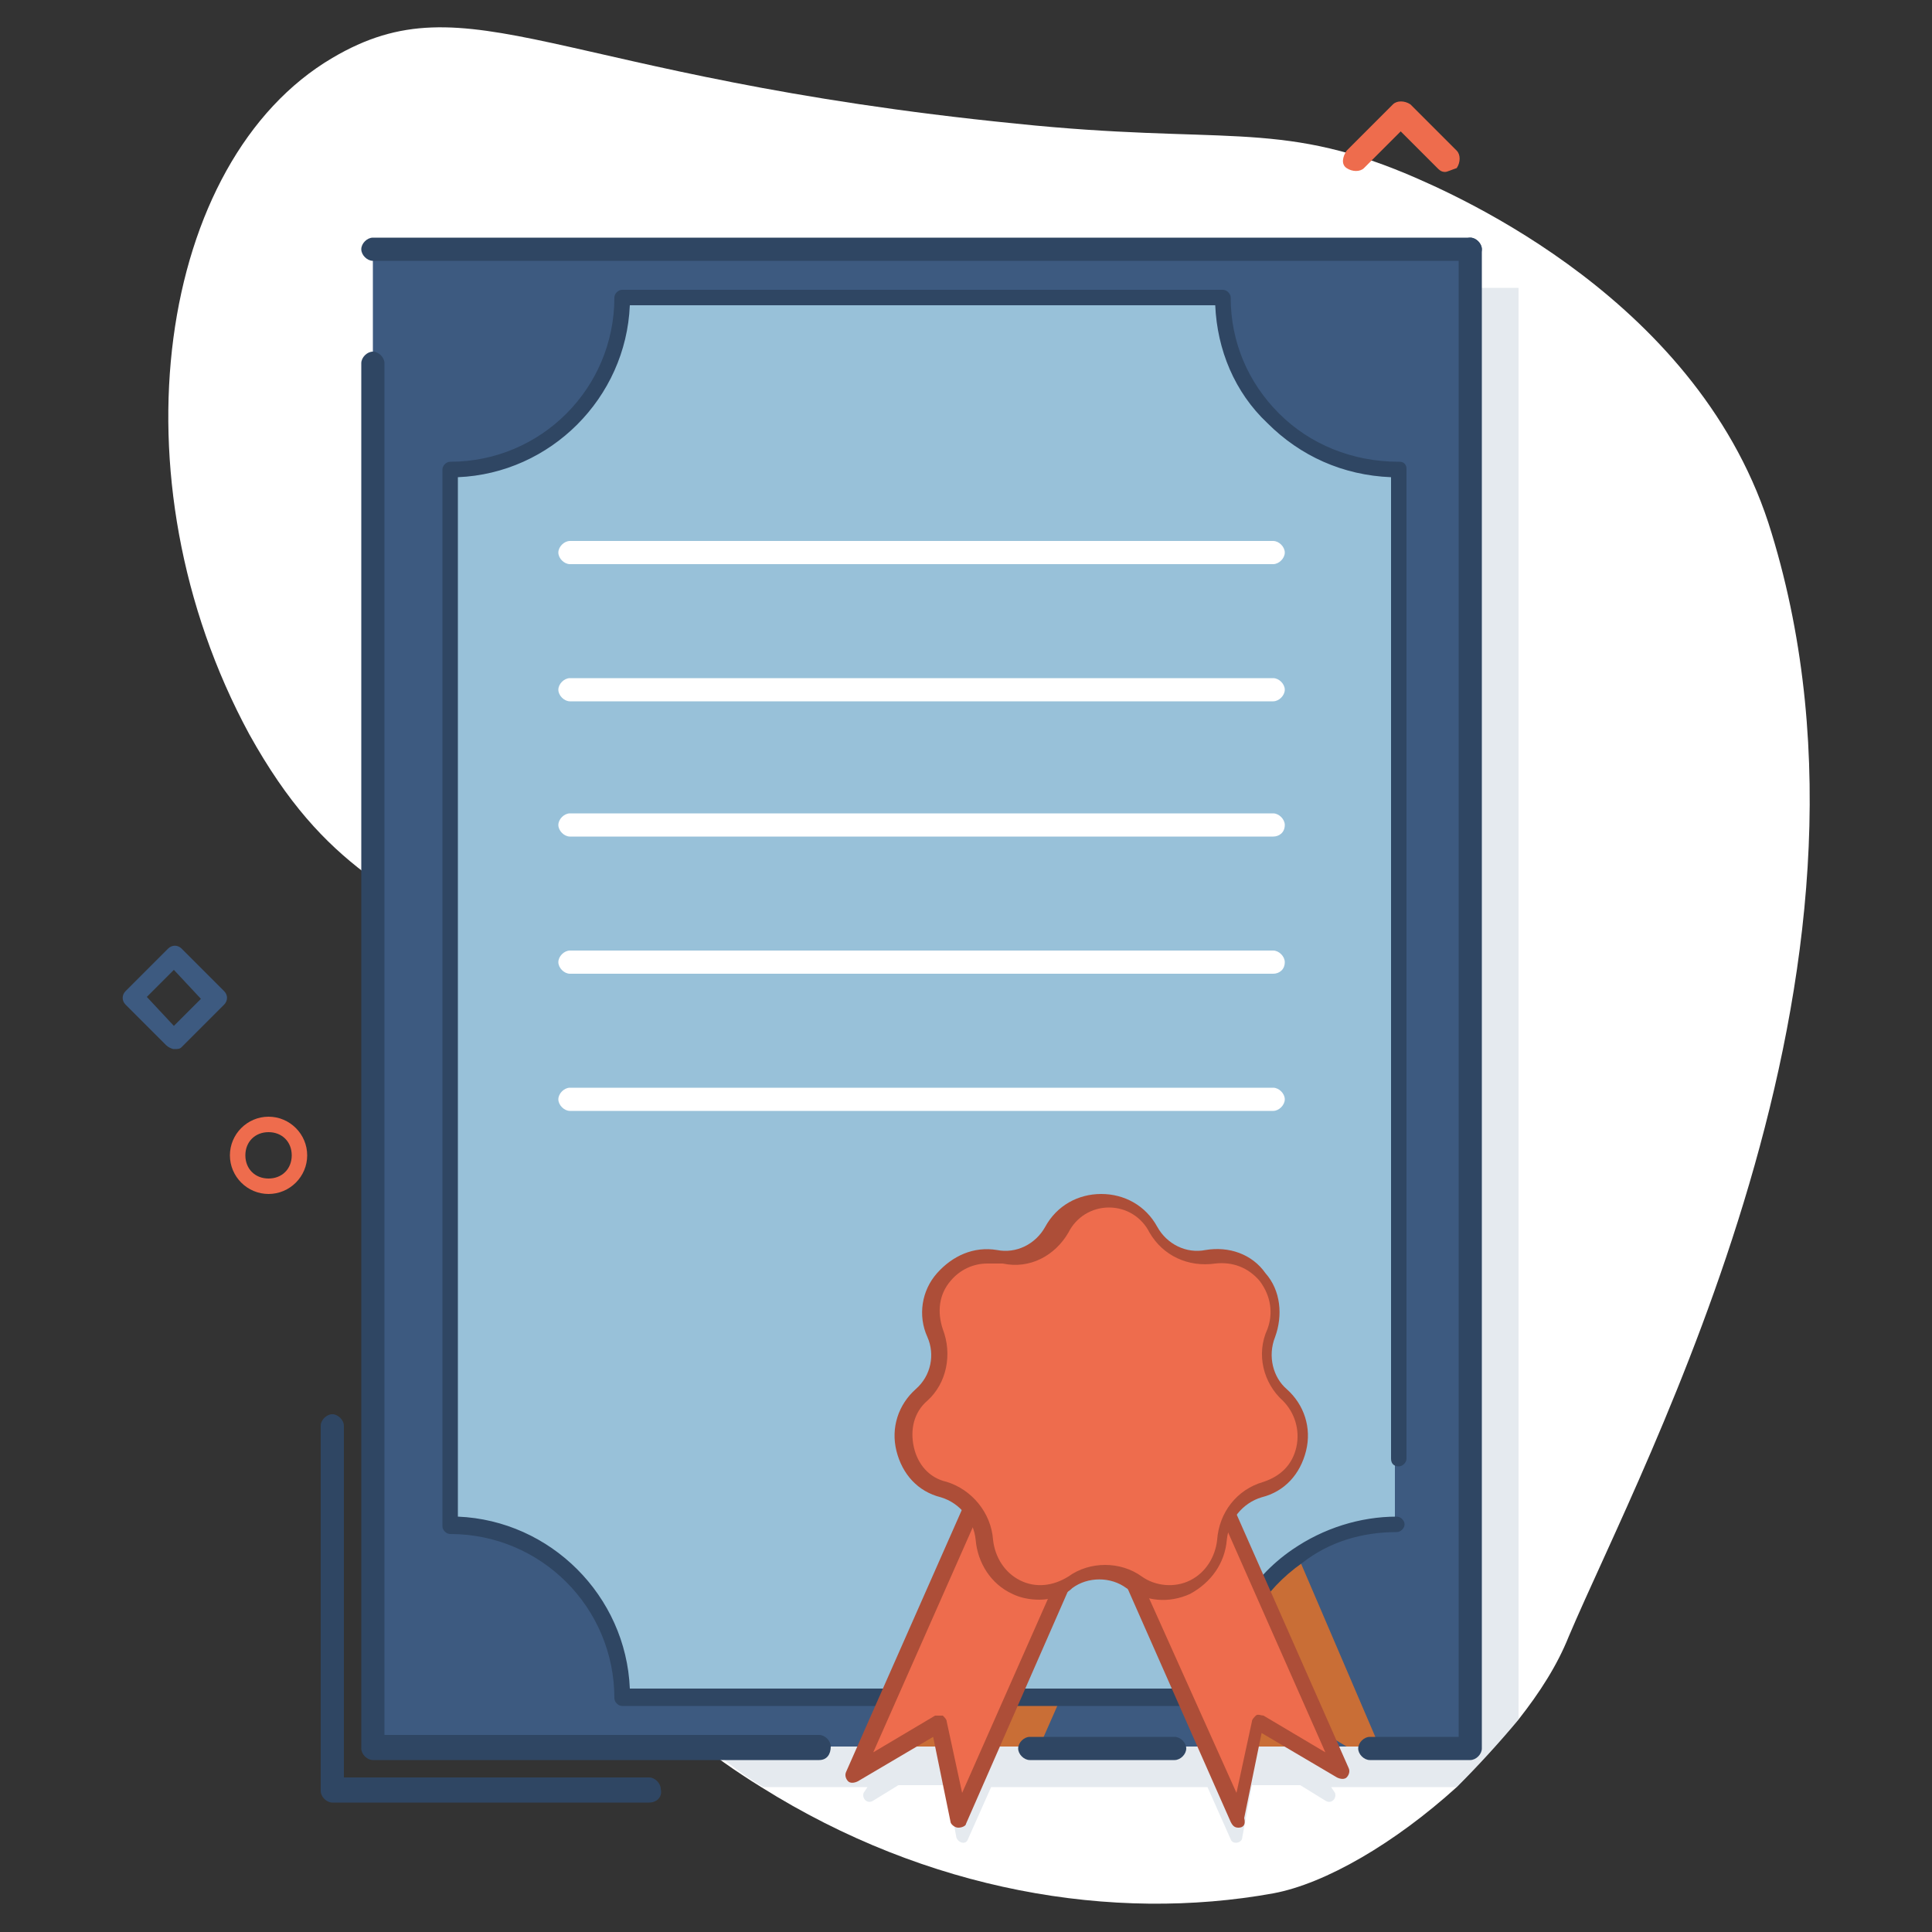
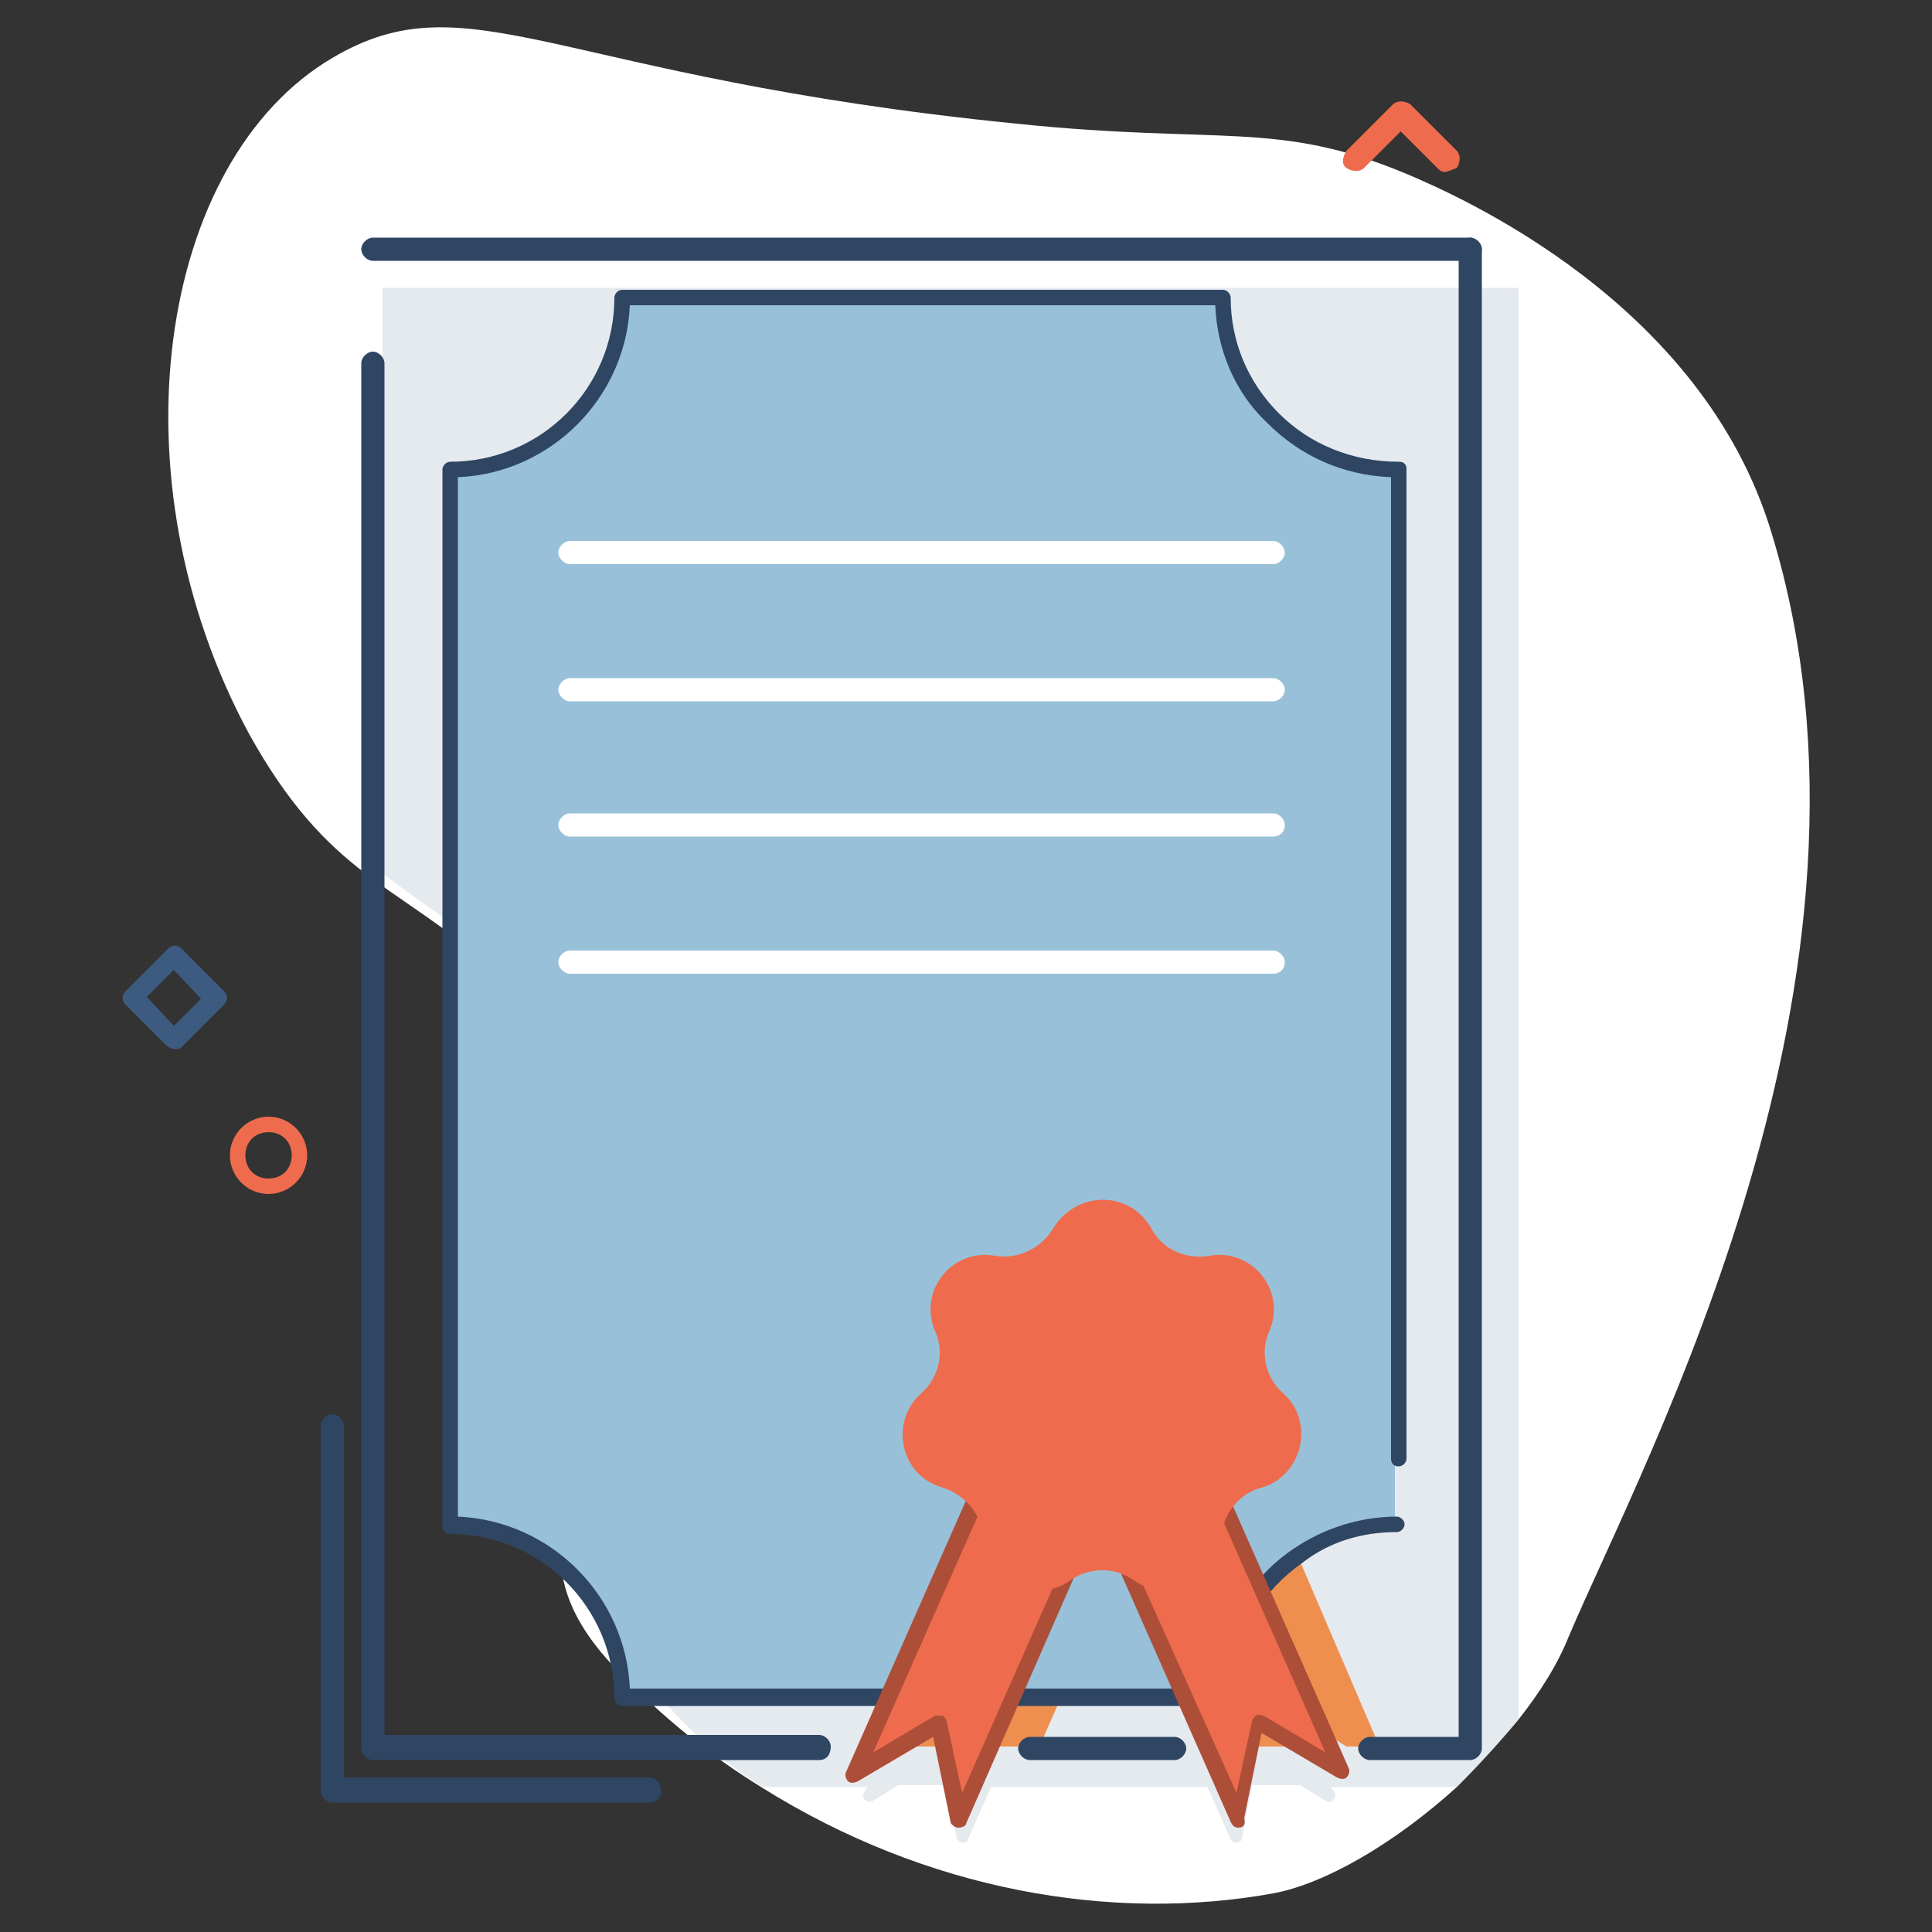
<svg xmlns="http://www.w3.org/2000/svg" version="1.1" id="Layer_1" x="0px" y="0px" viewBox="0 0 100 100" style="enable-background:new 0 0 100 100;" xml:space="preserve">
  <rect x="0" y="0" width="100" height="100" fill="#333333" stroke="none" />
  <style type="text/css">
	.st0{fill:#5B3B20;}
	.st1{fill:#F2BC51;}
	.st2{fill:#FFD68D;}
	.st3{fill:#FFE2B3;}
	.st4{fill:#B12A47;}
	.st5{fill:#AD4E38;}
	.st6{fill:#CD465D;}
	.st7{fill:#EE6C4D;}
	.st8{fill:#F27421;}
	.st9{fill:#FED7C4;}
	.st10{fill:#FFC044;}
	.st11{fill:#FFCC42;}
	.st12{fill:#657C38;}
	.st13{fill:#81B049;}
	.st14{fill:#91C043;}
	.st15{fill:#AE659A;}
	.st16{fill:#CD86C9;}
	.st17{fill:#3D5A80;}
	.st18{fill:#293D57;}
	.st19{fill:#9BD8CA;}
	.st20{fill:#9AE3C8;}
	.st21{fill:#81C862;}
	.st22{fill:#98C1D9;}
	.st23{fill:#9A4032;}
	.st24{fill:#C35216;}
	.st25{fill:#F2B51A;}
	.st26{fill:#FFFFFF;}
	.st27{fill:#C6D1DB;}
	.st28{opacity:0.68;}
	.st29{fill:#97D1C1;}
	.st30{fill:#2F4663;}
	.st31{fill:#A63217;}
	.st32{fill:#EF9503;}
	.st33{opacity:0.4;}
	.st34{fill:#E6E8E7;}
	.st35{fill:#2B3F59;}
	.st36{opacity:0.46;fill:#C6D1DB;}
	.st37{opacity:0.77;}
	.st38{opacity:0.66;fill:#C6D1DB;}
	.st39{opacity:0.66;fill:#98C1D9;}
	.st40{fill:none;stroke:#45808A;stroke-width:3.047;stroke-linecap:round;stroke-linejoin:round;stroke-miterlimit:10;}
	.st41{fill:none;stroke:#EF9503;stroke-width:2.612;stroke-linecap:round;stroke-linejoin:round;stroke-miterlimit:10;}
	.st42{fill:none;stroke:#BC3353;stroke-width:2.97;stroke-linecap:round;stroke-linejoin:round;stroke-miterlimit:10;}
	.st43{fill:none;stroke:#45808A;stroke-width:2.484;stroke-linecap:round;stroke-linejoin:round;stroke-miterlimit:10;}
	.st44{fill:#F4F4F4;}
	.st45{fill:none;stroke:#AE659A;stroke-width:1.98;stroke-linecap:round;stroke-linejoin:round;stroke-miterlimit:10;}
	.st46{fill:none;stroke:#EF9503;stroke-width:2.97;stroke-linecap:round;stroke-linejoin:round;stroke-miterlimit:10;}
	.st47{fill:#F4F4F4;stroke:#EF9503;stroke-width:1.98;stroke-linecap:round;stroke-linejoin:round;stroke-miterlimit:10;}
	.st48{fill:#F4F4F4;stroke:#EF9503;stroke-width:2.642;stroke-linecap:round;stroke-linejoin:round;stroke-miterlimit:10;}
	.st49{fill:#FED1CE;}
	.st50{opacity:0.48;}
	.st51{opacity:0.46;}
	.st52{opacity:0.59;}
	.st53{fill:#FFEFD7;}
	.st54{fill:#F4716E;}
	.st55{opacity:0.44;}
	.st56{opacity:0.3;}
	.st57{opacity:0.62;}
	.st58{fill:#FFCB79;}
	.st59{fill:url(#SVGID_1_);}
	.st60{fill:none;stroke:#EF9503;stroke-width:2.639;stroke-linecap:round;stroke-linejoin:round;stroke-miterlimit:10;}
	.st61{fill:none;stroke:#BC3353;stroke-width:3;stroke-linecap:round;stroke-linejoin:round;stroke-miterlimit:10;}
	.st62{fill:none;stroke:#FE5F6F;stroke-width:2.51;stroke-linecap:round;stroke-linejoin:round;stroke-miterlimit:10;}
	.st63{fill:none;stroke:#EF9503;stroke-width:3;stroke-linecap:round;stroke-linejoin:round;stroke-miterlimit:10;}
	.st64{opacity:0.3;fill:#F2B51A;}
	.st65{fill:none;stroke:#EF9503;stroke-width:3;stroke-miterlimit:10;}
	.st66{fill:none;stroke:#BC3353;stroke-width:3;stroke-miterlimit:10;}
	.st67{fill:none;stroke:#FE5F6F;stroke-width:3;stroke-linecap:round;stroke-linejoin:round;stroke-miterlimit:10;}
	.st68{fill:none;stroke:#FFD666;stroke-width:2.51;stroke-linecap:round;stroke-linejoin:round;stroke-miterlimit:10;}
	.st69{fill:none;stroke:#FFF9F0;stroke-width:2;stroke-linecap:round;stroke-linejoin:round;stroke-miterlimit:10;}
	.st70{opacity:0.28;}
	.st71{fill:#6A90A6;}
	.st72{opacity:0.66;}
	.st73{opacity:0.5;}
	.st74{opacity:0.45;}
	.st75{fill:#8ECBEE;}
	.st76{opacity:0.55;}
	.st77{fill:#FFF9F0;}
	.st78{opacity:0.84;}
	.st79{fill:#FCDD98;}
	.st80{fill:#212529;}
	.st81{fill:#406C85;}
	.st82{fill:#9E4C15;}
	.st83{fill:#667480;}
	.st84{fill:#FEE489;}
	.st85{fill:#FFEAC7;}
	.st86{opacity:0.7;fill:#FFFFFF;}
	.st87{fill:#3A567A;}
</style>
  <g>
    <path class="st26" d="M81.2,84.7c-0.6,1.5-1.5,2.9-2.6,4.3c-1,1.2-2.1,2.4-3.2,3.5c-3.2,2.9-6.8,5-9.5,5.5   c-8.3,1.5-17.9-0.1-26.5-5.5c-2.6-1.6-5.1-3.6-7.4-6c-9.9-10.1,9-14.4-2.2-31.2c-4-6-7.5-7.5-10.9-10.1c-2.1-1.6-4-3.6-6-7.2   C5.7,24.7,8.2,8.3,17.2,3c7.1-4.2,11.4,1,35.4,3.4C63.2,7.5,66.1,6.2,72.8,9c2.6,1.1,15.3,6.6,18.9,18.6   C98.7,50.5,85.1,75.5,81.2,84.7z" />
    <g>
      <path class="st26" d="M85,24.9c-1.5,0-2.7-1.2-2.7-2.7c0-1.5,1.2-2.7,2.7-2.7c1.5,0,2.7,1.2,2.7,2.7C87.7,23.7,86.5,24.9,85,24.9z     M85,20.6c-0.9,0-1.6,0.7-1.6,1.6c0,0.9,0.7,1.6,1.6,1.6c0.9,0,1.6-0.7,1.6-1.6C86.6,21.3,85.9,20.6,85,20.6z" />
    </g>
    <g>
      <path class="st7" d="M13.9,61.8c-1.1,0-2-0.9-2-2c0-1.1,0.9-2,2-2s2,0.9,2,2C15.9,60.9,15,61.8,13.9,61.8z M13.9,58.6    c-0.7,0-1.2,0.5-1.2,1.2c0,0.7,0.5,1.2,1.2,1.2s1.2-0.5,1.2-1.2C15.1,59.1,14.6,58.6,13.9,58.6z" />
    </g>
    <g>
      <path class="st7" d="M74.8,8.9c-0.2,0-0.3-0.1-0.4-0.2l-1.9-1.9l-1.9,1.9c-0.2,0.2-0.6,0.2-0.9,0s-0.2-0.6,0-0.9l2.4-2.4    c0.2-0.2,0.6-0.2,0.9,0l2.4,2.4c0.2,0.2,0.2,0.6,0,0.9C75.1,8.8,74.9,8.9,74.8,8.9z" />
    </g>
    <g>
      <path class="st36" d="M19.8,14.9v30.3c3.3,2.6,6.8,4.2,10.8,10.1c11.1,16.8-7.6,21.1,2.2,31.2c2.3,2.3,4,4.4,6.7,6h5.4l-0.2,0.3    c-0.1,0.3,0.2,0.6,0.5,0.4l1.3-0.8h2.5l0.5,2.7c0.1,0.3,0.5,0.4,0.6,0.1l1.2-2.7h11.2l1.2,2.7c0.1,0.3,0.6,0.2,0.6-0.1l0.5-2.7    h2.5l1.3,0.8c0.3,0.2,0.6-0.1,0.5-0.4l-0.2-0.3h6.5c1.1-1.1,2.2-2.3,3.2-3.5V14.9H19.8z" />
    </g>
    <g>
      <path class="st17" d="M9,54.3c-0.1,0-0.3-0.1-0.4-0.2L6.5,52c-0.2-0.2-0.2-0.5,0-0.7l2.2-2.2c0.2-0.2,0.5-0.2,0.7,0l2.2,2.2    c0.2,0.2,0.2,0.5,0,0.7l-2.2,2.2C9.3,54.3,9.2,54.3,9,54.3z M7.6,51.6L9,53.1l1.4-1.4L9,50.2L7.6,51.6z" />
    </g>
    <g>
      <g>
-         <rect x="19.3" y="12.8" class="st17" width="56.8" height="77.6" />
-       </g>
+         </g>
    </g>
    <g>
      <g>
        <path class="st22" d="M72.2,24.3V79c-1.9,0-3.7,0.6-5.2,1.6c-2,1.4-3.4,3.7-3.7,6.2c0,0.3-0.1,0.7-0.1,1.1H32.2     c0-4.9-4-8.9-8.9-8.9V24.3c4.9,0,8.9-4,8.9-8.9h31.1C63.2,20.3,67.2,24.3,72.2,24.3z" />
      </g>
    </g>
    <g>
      <path class="st26" d="M65.9,29.2H29.5c-0.3,0-0.6-0.3-0.6-0.6s0.3-0.6,0.6-0.6h36.4c0.3,0,0.6,0.3,0.6,0.6S66.2,29.2,65.9,29.2z" />
    </g>
    <g>
      <path class="st26" d="M65.9,36.3H29.5c-0.3,0-0.6-0.3-0.6-0.6c0-0.3,0.3-0.6,0.6-0.6h36.4c0.3,0,0.6,0.3,0.6,0.6    C66.5,36,66.2,36.3,65.9,36.3z" />
    </g>
    <g>
      <path class="st26" d="M65.9,43.3H29.5c-0.3,0-0.6-0.3-0.6-0.6c0-0.3,0.3-0.6,0.6-0.6h36.4c0.3,0,0.6,0.3,0.6,0.6    C66.5,43.1,66.2,43.3,65.9,43.3z" />
    </g>
    <g>
      <path class="st26" d="M65.9,50.4H29.5c-0.3,0-0.6-0.3-0.6-0.6c0-0.3,0.3-0.6,0.6-0.6h36.4c0.3,0,0.6,0.3,0.6,0.6    C66.5,50.2,66.2,50.4,65.9,50.4z" />
    </g>
    <g>
-       <path class="st26" d="M65.9,57.5H29.5c-0.3,0-0.6-0.3-0.6-0.6c0-0.3,0.3-0.6,0.6-0.6h36.4c0.3,0,0.6,0.3,0.6,0.6    C66.5,57.2,66.2,57.5,65.9,57.5z" />
-     </g>
+       </g>
    <g class="st37">
      <path class="st8" d="M71.4,90.4h-1.7l-2-1.2l-0.2,1.2h-2.4l-1.6-3.6c0.3-2.6,1.7-4.8,3.7-6.2L71.4,90.4z" />
    </g>
    <g class="st37">
      <polygon class="st8" points="54.9,87.9 53.8,90.4 51.4,90.4 51.1,89.2 49.1,90.4 47.3,90.4 48.5,87.9   " />
    </g>
    <g>
      <path class="st22" d="M68.9,72.2c-0.9-0.8-1.2-2.1-0.7-3.2c0.9-2.1-0.9-4.3-3.1-3.9c-1.2,0.2-2.4-0.4-3-1.4c-1.1-2-3.9-2-5,0h0    c-0.6,1.1-1.8,1.6-3,1.4c-2.2-0.4-4,1.8-3.1,3.9c0.5,1.1,0.2,2.4-0.7,3.2c-1.7,1.5-1,4.3,1.1,4.9h0c0.6,0.2,1.1,0.6,1.5,1    l-4.3,9.8h6.5l2.6-5.9l0,0c0.1-0.1,0.2-0.1,0.4-0.2c0.9-0.7,2.2-0.7,3.1-0.1l2.3,5.1c0.3-2.6,1.7-4.8,3.7-6.2l-1-2.2    c0.4-0.7,1-1.2,1.7-1.4C69.9,76.4,70.6,73.7,68.9,72.2z" />
    </g>
    <g>
      <path class="st30" d="M76.1,13.5H19.3c-0.3,0-0.6-0.3-0.6-0.6s0.3-0.6,0.6-0.6h56.8c0.3,0,0.6,0.3,0.6,0.6S76.4,13.5,76.1,13.5z" />
    </g>
    <g>
      <path class="st30" d="M42.4,91.1H19.3c-0.3,0-0.6-0.3-0.6-0.6V18.8c0-0.3,0.3-0.6,0.6-0.6c0.3,0,0.6,0.3,0.6,0.6v71h22.5    c0.3,0,0.6,0.3,0.6,0.6C43,90.8,42.8,91.1,42.4,91.1z" />
    </g>
    <g>
      <path class="st30" d="M60.8,91.1h-7.5c-0.3,0-0.6-0.3-0.6-0.6c0-0.3,0.3-0.6,0.6-0.6h7.5c0.3,0,0.6,0.3,0.6,0.6    C61.4,90.8,61.1,91.1,60.8,91.1z" />
    </g>
    <g>
      <path class="st30" d="M76.1,91.1h-5.2c-0.3,0-0.6-0.3-0.6-0.6c0-0.3,0.3-0.6,0.6-0.6h4.6v-77c0-0.3,0.3-0.6,0.6-0.6    c0.3,0,0.6,0.3,0.6,0.6v77.6C76.7,90.8,76.4,91.1,76.1,91.1z" />
    </g>
    <g>
      <path class="st30" d="M63.2,88.3H32.2c-0.2,0-0.4-0.2-0.4-0.4c0-4.7-3.8-8.5-8.5-8.5c-0.2,0-0.4-0.2-0.4-0.4V24.3    c0-0.2,0.2-0.4,0.4-0.4c4.7,0,8.5-3.8,8.5-8.5c0-0.2,0.2-0.4,0.4-0.4h31.1c0.2,0,0.4,0.2,0.4,0.4c0,2.3,0.9,4.4,2.5,6    c1.6,1.6,3.8,2.5,6.2,2.5c0,0,0,0,0,0c0.1,0,0.2,0,0.3,0.1c0.1,0.1,0.1,0.2,0.1,0.3v51.2c0,0.2-0.2,0.4-0.4,0.4S72,75.8,72,75.5    V24.7c-2.5-0.1-4.7-1.1-6.4-2.8c-1.7-1.6-2.6-3.8-2.7-6.1H32.6c-0.2,4.8-4.1,8.7-8.9,8.9v53.8c4.8,0.2,8.7,4.1,8.9,8.9h30.3    c0-0.2,0-0.5,0.1-0.7c0.3-2.6,1.7-5,3.9-6.5c1.6-1.1,3.5-1.7,5.4-1.7c0.2,0,0.4,0.2,0.4,0.4c0,0.2-0.2,0.4-0.4,0.4    c-1.8,0-3.5,0.5-4.9,1.6c-2,1.4-3.3,3.5-3.5,5.9c0,0.3-0.1,0.7-0.1,1C63.7,88.1,63.5,88.3,63.2,88.3z" />
    </g>
    <g>
      <g>
        <polygon class="st7" points="64.1,94.2 65.1,89.2 69.5,91.8 62.3,75.5 56.9,77.9    " />
        <path class="st5" d="M64.1,94.6c-0.2,0-0.3-0.1-0.4-0.3l-7.2-16.3c-0.1-0.2,0-0.5,0.2-0.6l5.4-2.4c0.1,0,0.2,0,0.3,0     c0.1,0,0.2,0.1,0.2,0.2l7.2,16.3c0.1,0.2,0,0.4-0.1,0.5c-0.1,0.1-0.3,0.1-0.5,0l-3.9-2.3l-0.9,4.4C64.5,94.5,64.3,94.6,64.1,94.6     C64.1,94.6,64.1,94.6,64.1,94.6z M57.4,78.1L64,92.8l0.8-3.7c0-0.1,0.1-0.2,0.2-0.3c0.1-0.1,0.3,0,0.4,0l3.2,1.9l-6.5-14.7     L57.4,78.1z" />
      </g>
      <g>
        <polygon class="st7" points="49.6,94.2 48.6,89.2 44.2,91.8 51.5,75.5 56.9,77.9    " />
        <path class="st5" d="M49.6,94.6C49.6,94.6,49.6,94.6,49.6,94.6c-0.2,0-0.4-0.2-0.4-0.3l-0.9-4.4l-3.9,2.3c-0.2,0.1-0.4,0.1-0.5,0     c-0.1-0.1-0.2-0.3-0.1-0.5l7.2-16.3c0-0.1,0.1-0.2,0.2-0.2c0.1,0,0.2,0,0.3,0l5.4,2.4c0.2,0.1,0.3,0.3,0.2,0.6L50,94.4     C50,94.5,49.8,94.6,49.6,94.6z M48.6,88.8c0.1,0,0.1,0,0.2,0c0.1,0.1,0.2,0.2,0.2,0.3l0.8,3.7l6.5-14.7l-4.6-2.1l-6.5,14.7     l3.2-1.9C48.5,88.8,48.6,88.8,48.6,88.8z" />
      </g>
      <g>
        <path class="st7" d="M59.6,63.6L59.6,63.6c0.6,1.1,1.8,1.6,3,1.4h0c2.2-0.4,4,1.8,3.1,3.9v0c-0.5,1.1-0.2,2.4,0.7,3.2l0,0     c1.7,1.5,1,4.3-1.1,4.9h0c-1.2,0.3-2,1.4-2.1,2.6v0c-0.1,2.2-2.7,3.5-4.5,2.2h0c-1-0.7-2.3-0.7-3.3,0h0c-1.8,1.3-4.4,0.1-4.5-2.2     v0c-0.1-1.2-0.9-2.2-2.1-2.6h0c-2.2-0.6-2.8-3.4-1.1-4.9l0,0c0.9-0.8,1.2-2.1,0.7-3.2l0,0c-0.9-2.1,0.9-4.3,3.1-3.9h0     c1.2,0.2,2.4-0.4,3-1.4l0,0C55.7,61.6,58.5,61.6,59.6,63.6z" />
-         <path class="st5" d="M53.8,82.8c-0.5,0-1-0.1-1.4-0.3c-1.1-0.5-1.8-1.6-1.9-2.8c-0.1-1-0.8-1.9-1.8-2.2c-1.2-0.3-2-1.2-2.3-2.4     c-0.3-1.2,0.1-2.4,1-3.2c0.8-0.7,1-1.8,0.6-2.7c-0.5-1.1-0.3-2.4,0.5-3.3c0.8-0.9,1.9-1.4,3.1-1.2c1,0.2,2-0.3,2.5-1.2     c0.6-1.1,1.7-1.7,2.9-1.7c1.2,0,2.3,0.6,2.9,1.7l0,0c0.5,0.9,1.5,1.4,2.5,1.2c1.2-0.2,2.4,0.2,3.1,1.2c0.8,0.9,0.9,2.2,0.5,3.3     c-0.4,1-0.1,2.1,0.6,2.7c0.9,0.8,1.3,2,1,3.2c-0.3,1.2-1.1,2.1-2.3,2.4c-1,0.3-1.7,1.2-1.8,2.2c-0.1,1.2-0.8,2.2-1.9,2.8     c-1.1,0.5-2.3,0.4-3.3-0.3c-0.8-0.6-2-0.6-2.8,0C55.1,82.6,54.4,82.8,53.8,82.8z M51.1,65.4c-0.7,0-1.4,0.3-1.9,0.9     c-0.6,0.7-0.7,1.6-0.4,2.5c0.5,1.3,0.2,2.8-0.8,3.7c-0.7,0.6-0.9,1.5-0.7,2.4c0.2,0.9,0.8,1.6,1.7,1.8c1.3,0.4,2.3,1.6,2.4,3     c0.1,0.9,0.6,1.7,1.4,2.1c0.8,0.4,1.7,0.3,2.5-0.2c1.1-0.8,2.7-0.8,3.8,0c0.7,0.5,1.7,0.6,2.5,0.2c0.8-0.4,1.3-1.2,1.4-2.1     c0.1-1.4,1-2.6,2.4-3c0.9-0.3,1.5-0.9,1.7-1.8c0.2-0.9-0.1-1.8-0.7-2.4c-1-0.9-1.4-2.4-0.8-3.7c0.3-0.8,0.2-1.7-0.4-2.5     c-0.6-0.7-1.4-1-2.3-0.9c-1.4,0.2-2.7-0.4-3.4-1.6l0,0c-0.4-0.8-1.2-1.3-2.1-1.3c-0.9,0-1.7,0.5-2.1,1.3c-0.7,1.2-2,1.9-3.4,1.6     C51.4,65.4,51.2,65.4,51.1,65.4z" />
      </g>
    </g>
    <g>
      <path class="st30" d="M33.6,93.3H17.2c-0.3,0-0.6-0.3-0.6-0.6V73.8c0-0.3,0.3-0.6,0.6-0.6s0.6,0.3,0.6,0.6v18.2h15.8    c0.3,0,0.6,0.3,0.6,0.6C34.3,93,34,93.3,33.6,93.3z" />
    </g>
  </g>
</svg>